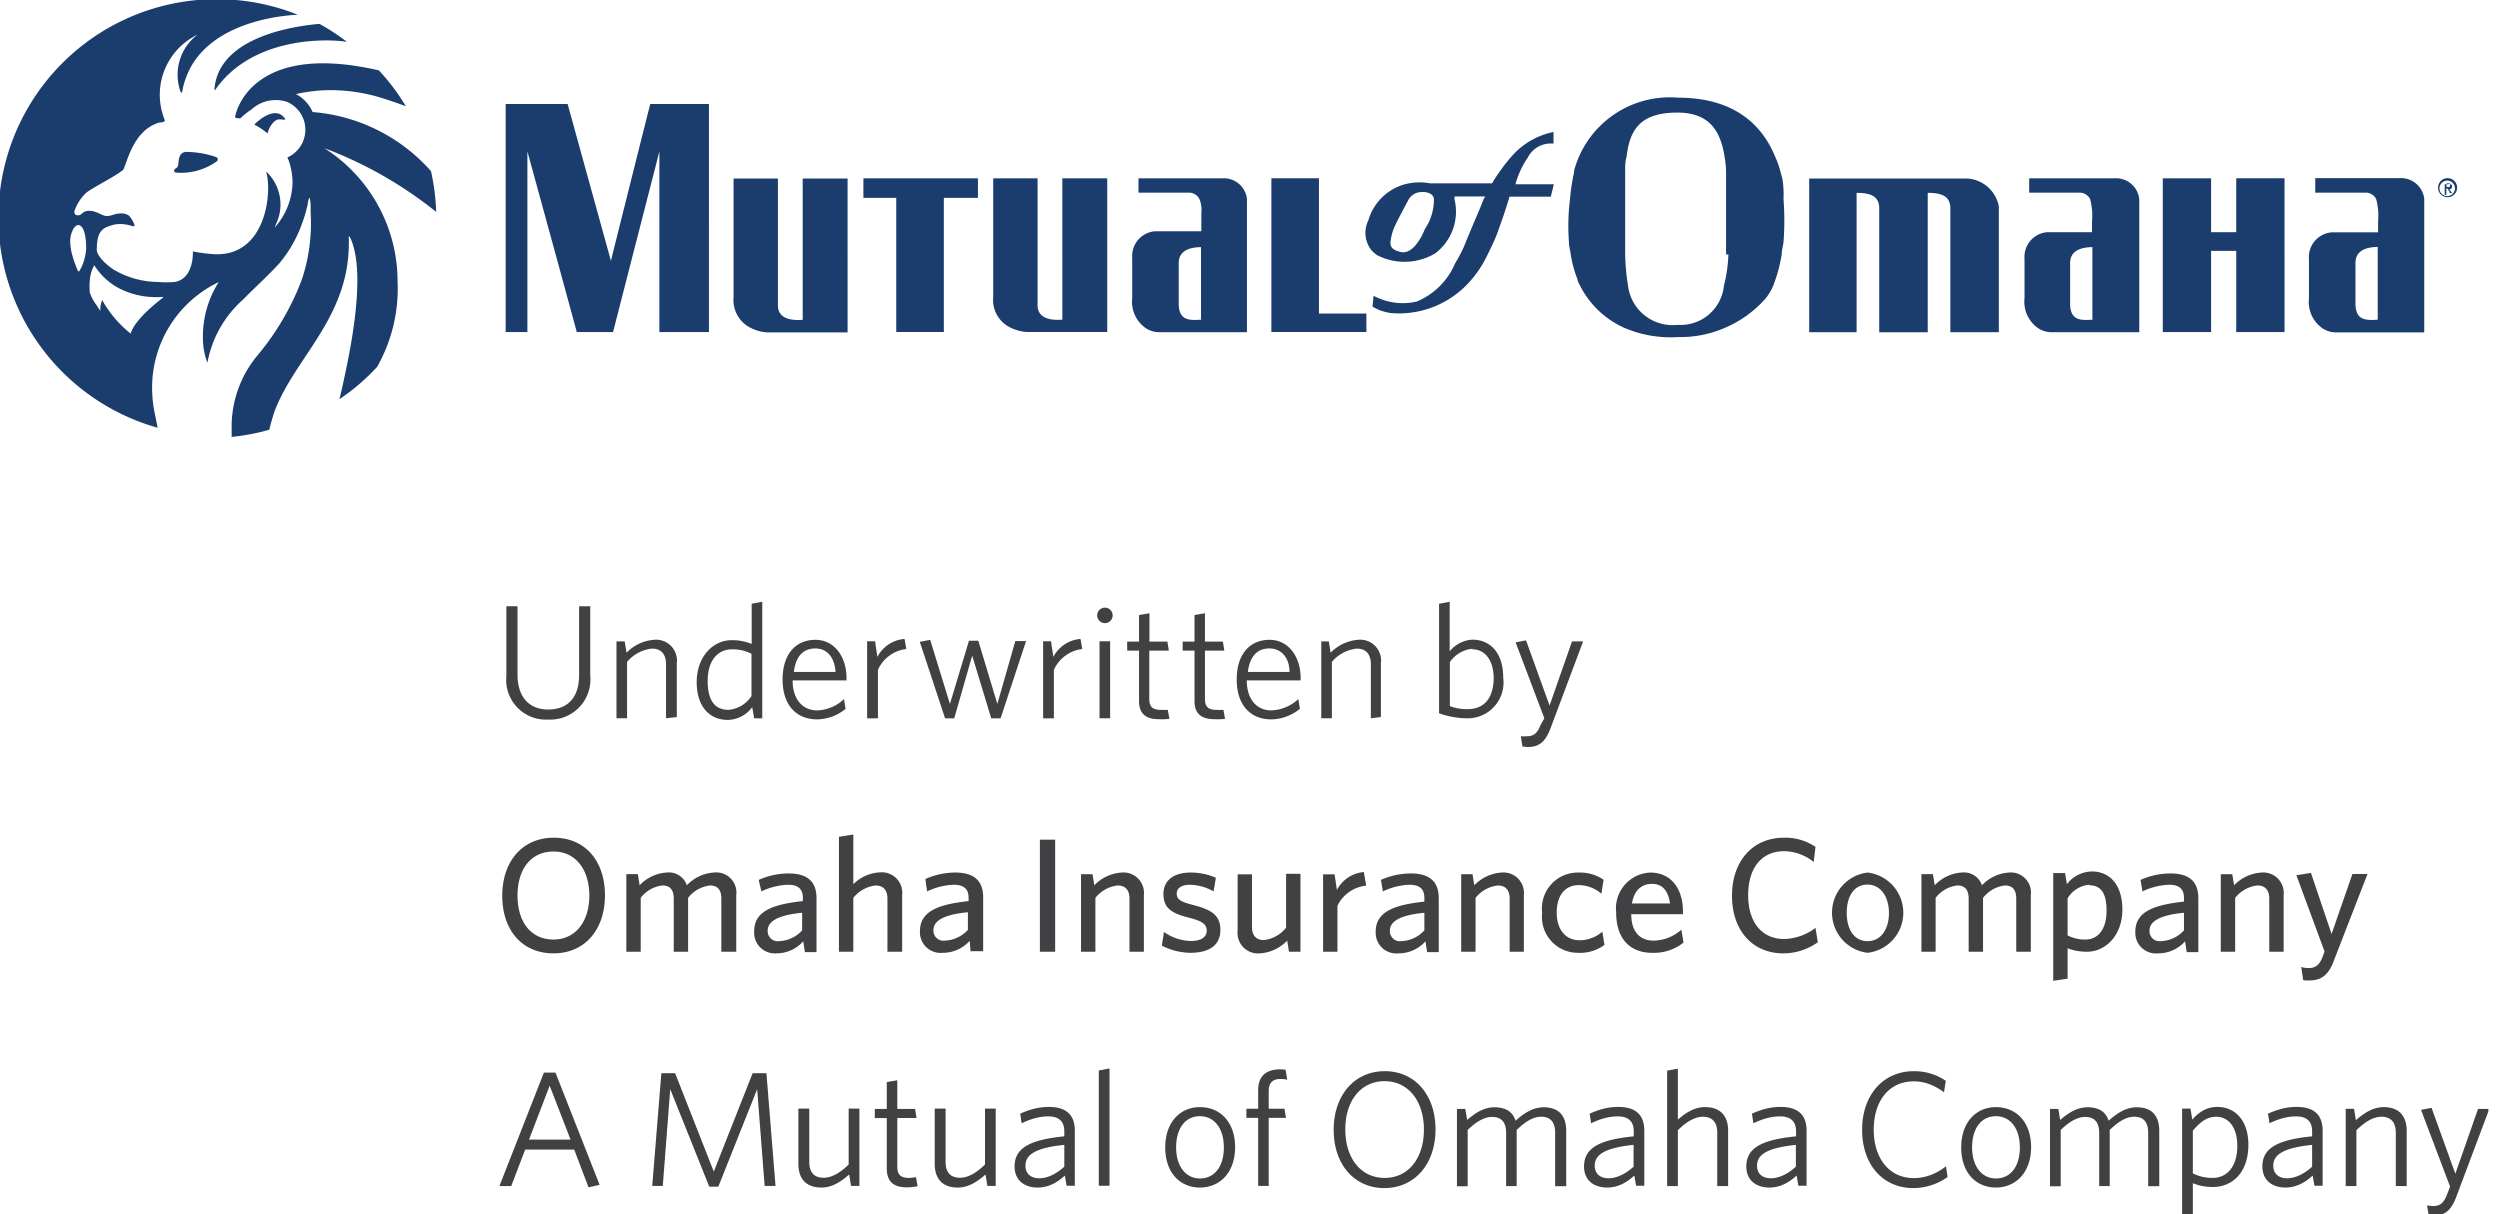
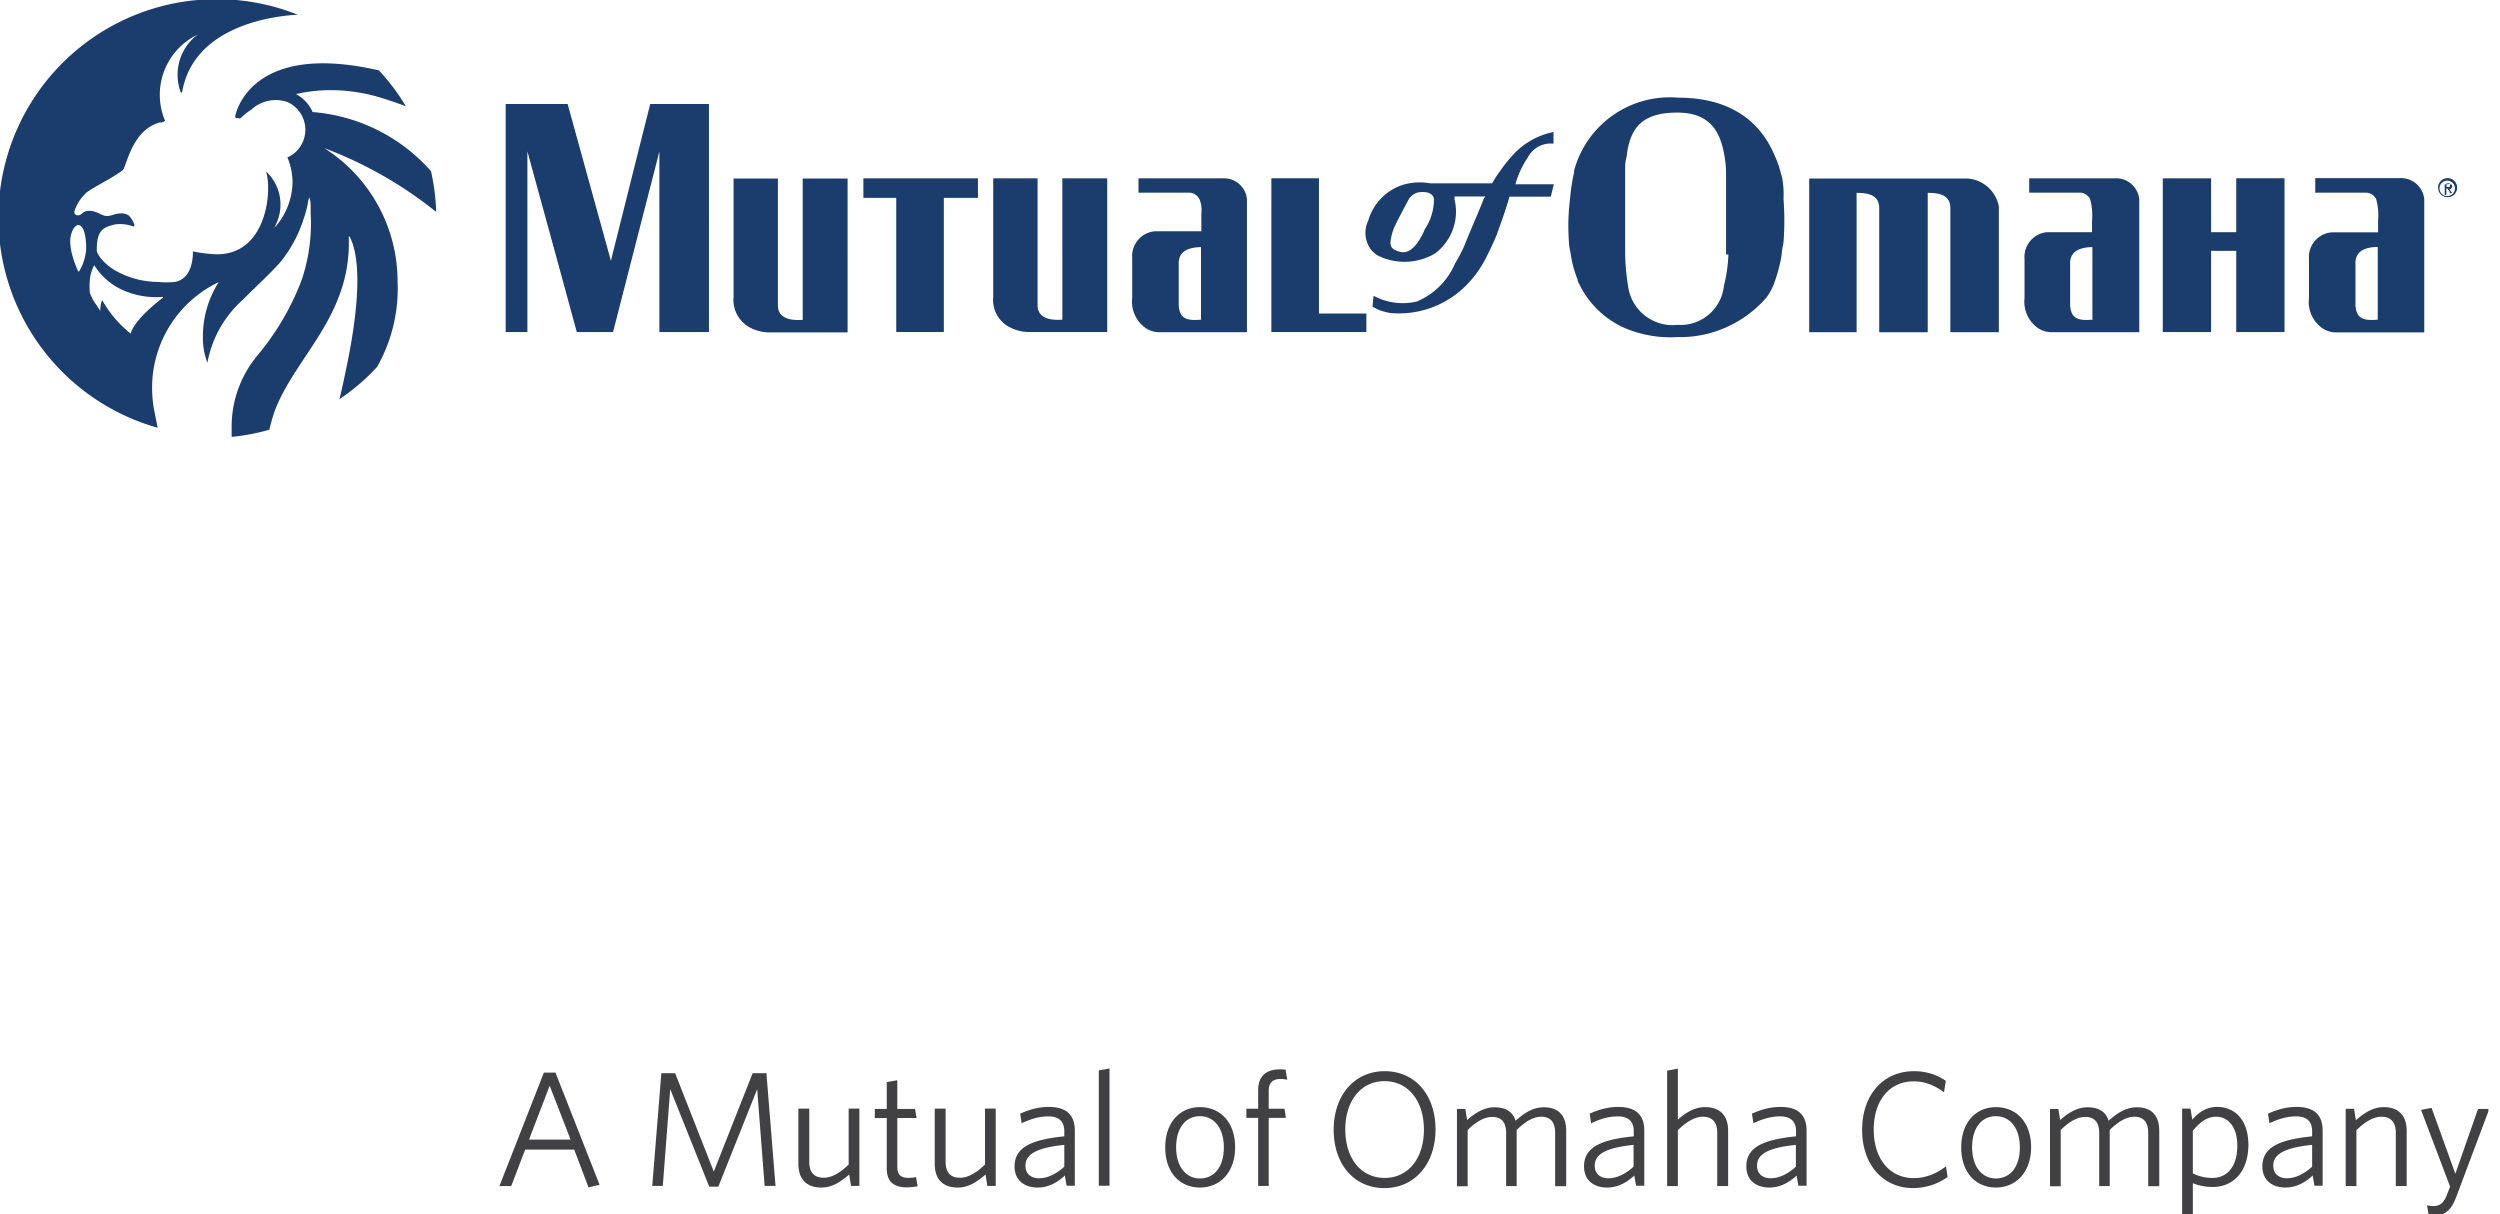
<svg xmlns="http://www.w3.org/2000/svg" width="140" height="68" fill="none">
  <g clip-path="url(#a)">
-     <path fill="#414042" d="M30.69 40.295a2.222 2.222 0 0 1-2.333-2.434V33.95h.623v3.832c0 1.156.574 1.95 1.72 1.95 1.147 0 1.73-.734 1.73-1.92v-3.862h.623v3.862a2.254 2.254 0 0 1-2.363 2.484ZM37.298 40.224v-3.017c0-.553-.251-.885-.794-.885-.541.061-1.038.328-1.388.744v3.158h-.593V35.92h.462l.1.633c.408-.421.955-.679 1.54-.724a1.167 1.167 0 0 1 1.276 1.308v3.017l-.603.07ZM40.978 35.85c.382-.005.762.066 1.116.212v-2.253l.593-.11v6.526h-.452l-.111-.624a1.74 1.74 0 0 1-1.378.714c-.945 0-1.73-.673-1.73-2.112 0-1.438.916-2.353 1.962-2.353Zm-.181 3.902a1.72 1.72 0 0 0 1.287-.774v-2.364a2.233 2.233 0 0 0-1.096-.25c-.765 0-1.358.582-1.358 1.78 0 1.196.493 1.608 1.166 1.608ZM45.755 40.285c-1.126 0-1.93-.764-1.93-2.232 0-1.469.773-2.223 1.84-2.223 1.066 0 1.74.955 1.74 2.142v.13h-3.018c0 1.006.513 1.68 1.378 1.68a2.283 2.283 0 0 0 1.498-.633l.09.543a2.524 2.524 0 0 1-1.598.593Zm-1.297-2.655h2.333c-.05-.764-.433-1.317-1.127-1.317-.693 0-1.106.452-1.206 1.317ZM49.164 37.51v2.715h-.604v-4.314h.443l.13.875a1.882 1.882 0 0 1 1.52-1.006l.1.563a2.01 2.01 0 0 0-1.59 1.167ZM56.032 40.225h-.523l-1.066-3.51-1.005 3.51h-.513l-1.418-4.284.583-.11 1.106 3.59 1.066-3.54h.523l1.066 3.54 1.006-3.52h.603l-1.428 4.324ZM59.018 37.51v2.715h-.603v-4.314h.443l.13.875a1.88 1.88 0 0 1 1.519-1.006l.1.563a2.011 2.011 0 0 0-1.589 1.167ZM61.876 34.895a.433.433 0 1 1 0-.866.433.433 0 0 1 0 .866Zm-.302 5.33V35.91h.593v4.314h-.593ZM64.902 40.275c-.674 0-1.116-.261-1.116-1.006v-2.835h-.664v-.503h.664v-1.489l.583-.1v1.589h1.006l.08.503H64.36v2.695c0 .432.17.623.634.623.133.007.268.007.402 0l.09.503c-.193.023-.388.03-.583.02ZM68.01 40.275c-.674 0-1.117-.261-1.117-1.006v-2.835h-.663v-.503h.663v-1.489l.584-.1v1.589h1.005l.08.503h-1.085v2.695c0 .432.17.623.633.623.134.007.268.007.402 0l.09.503a3.47 3.47 0 0 1-.593.02ZM71.187 40.285c-1.127 0-1.931-.764-1.931-2.232 0-1.469.774-2.223 1.84-2.223s1.74.955 1.74 2.142v.13h-3.017c0 1.006.513 1.68 1.378 1.68a2.333 2.333 0 0 0 1.508-.633l.09.543a2.575 2.575 0 0 1-1.608.593Zm-1.308-2.655h2.333c0-.764-.432-1.317-1.126-1.317s-1.096.452-1.207 1.317ZM76.768 40.224v-3.017c0-.553-.252-.885-.795-.885a2.122 2.122 0 0 0-1.388.744v3.158h-.593V35.92h.422l.101.633c.407-.421.954-.679 1.539-.724a1.167 1.167 0 0 1 1.277 1.308v3.017l-.563.07ZM82.148 40.225a4.725 4.725 0 0 1-1.56-.282V33.81l.594-.11v2.775a1.749 1.749 0 0 1 1.277-.654c.935 0 1.72.674 1.72 2.112a2.01 2.01 0 0 1-2.031 2.293Zm.301-3.892a1.72 1.72 0 0 0-1.257.744v2.464c.321.122.663.18 1.006.17.855 0 1.448-.552 1.448-1.769-.02-1.026-.523-1.579-1.187-1.579l-.01-.03ZM85.256 41.803l-.09-.574c.113.011.228.011.342 0 .372 0 .583-.16.764-.633l.211-.372-1.609-4.254.583-.11 1.318 3.65 1.257-3.59h.623l-1.82 4.847c-.302.824-.684 1.066-1.287 1.066l-.292-.03ZM30.992 53.388c-1.76 0-2.866-1.307-2.866-3.228 0-1.92 1.126-3.248 2.886-3.248 1.76 0 2.866 1.307 2.866 3.228 0 1.92-1.126 3.248-2.886 3.248Zm0-5.702c-1.237 0-2.011.956-2.011 2.464 0 1.509.774 2.464 2.011 2.464s2.011-1.006 2.011-2.464-.774-2.464-2.001-2.464h-.01ZM40.395 53.298V50.33c0-.442-.161-.744-.634-.744a1.83 1.83 0 0 0-1.227.694v3.017h-.804V50.33c0-.442-.16-.744-.633-.744a1.79 1.79 0 0 0-1.217.694v3.017h-.805v-4.344h.644l.1.623c.394-.42.934-.676 1.509-.714a1.066 1.066 0 0 1 1.136.714c.397-.422.94-.677 1.519-.714a1.127 1.127 0 0 1 1.247 1.267v3.168h-.835ZM45.071 53.298l-.09-.584a2.01 2.01 0 0 1-1.519.674 1.156 1.156 0 0 1-1.227-1.237c0-1.076.926-1.498 2.726-1.69v-.18c0-.543-.322-.734-.825-.734a3.7 3.7 0 0 0-1.498.372l-.151-.644c.528-.237 1.1-.36 1.68-.362 1.005 0 1.558.422 1.558 1.388v3.017h-.654v-.02Zm-.15-2.183c-1.59.151-1.931.594-1.931 1.006a.564.564 0 0 0 .643.583 1.832 1.832 0 0 0 1.287-.603v-.986ZM49.697 53.298v-2.966c0-.443-.192-.745-.664-.745a1.852 1.852 0 0 0-1.247.694v3.017h-.805v-6.436l.805-.13v2.785c.395-.4.926-.638 1.488-.664a1.145 1.145 0 0 1 1.247 1.267v3.178H49.697ZM54.353 53.298l-.05-.613a2.01 2.01 0 0 1-1.519.673 1.157 1.157 0 0 1-1.267-1.206c0-1.076.925-1.499 2.725-1.69v-.18c0-.544-.322-.735-.824-.735a3.7 3.7 0 0 0-1.499.372l-.1-.694c.528-.237 1.1-.36 1.679-.362 1.006 0 1.559.423 1.559 1.388v3.017h-.664l-.04.03Zm-.151-2.212c-1.589.15-1.93.593-1.93 1.005a.563.563 0 0 0 .643.584 1.831 1.831 0 0 0 1.287-.604v-.985ZM58.234 53.297v-6.274h.855v6.274h-.855ZM63.252 53.298v-2.966c0-.443-.19-.745-.663-.745a1.851 1.851 0 0 0-1.247.694v3.017h-.805v-4.344h.644l.1.623a2.323 2.323 0 0 1 1.529-.714 1.148 1.148 0 0 1 1.247 1.267v3.168h-.805ZM66.641 53.358a3.65 3.65 0 0 1-1.579-.402l.121-.764c.444.316.973.492 1.519.503.553 0 .874-.211.874-.573s-.24-.543-1.005-.734c-1.006-.252-1.418-.564-1.418-1.328 0-.764.583-1.197 1.518-1.197a3.46 3.46 0 0 1 1.418.292l-.13.764a2.736 2.736 0 0 0-1.318-.372c-.492 0-.744.191-.744.503s.221.453.895.623c1.066.272 1.549.584 1.549 1.408 0 .825-.583 1.277-1.7 1.277ZM70.111 48.953v2.946c0 .443.191.744.664.744a1.851 1.851 0 0 0 1.247-.694v-3.016h.804v4.364h-.643l-.1-.623c-.402.422-.948.677-1.53.714a1.146 1.146 0 0 1-1.246-1.268v-3.157h.804v-.01ZM74.897 50.724v2.574h-.804v-4.334h.643l.131.875a1.89 1.89 0 0 1 1.508-1.006l.131.764a2.01 2.01 0 0 0-1.609 1.127ZM79.915 53.298l-.09-.584a2.012 2.012 0 0 1-1.519.674 1.156 1.156 0 0 1-1.267-1.207c0-1.076.926-1.498 2.726-1.69v-.21c0-.543-.322-.734-.825-.734a3.7 3.7 0 0 0-1.498.372l-.11-.644c.527-.237 1.1-.36 1.678-.362 1.006 0 1.56.422 1.56 1.388v3.017h-.654v-.02Zm-.15-2.183c-1.59.151-1.931.594-1.931 1.006a.562.562 0 0 0 .644.583 1.831 1.831 0 0 0 1.287-.603v-.986ZM84.541 53.298v-2.966c0-.443-.19-.745-.663-.745a1.85 1.85 0 0 0-1.247.694v3.017h-.805v-4.344h.634l.1.623a2.323 2.323 0 0 1 1.529-.714 1.148 1.148 0 0 1 1.247 1.267v3.168h-.795ZM88.373 53.358a2.01 2.01 0 0 1-2.012-2.242 2.01 2.01 0 0 1 2.062-2.253c.49-.014.972.127 1.378.403l-.121.784a1.95 1.95 0 0 0-1.267-.483c-.744 0-1.237.543-1.237 1.539 0 .995.543 1.548 1.267 1.548a1.91 1.91 0 0 0 1.287-.482l.12.744c-.427.31-.949.467-1.477.443ZM92.516 53.358c-1.126 0-2.011-.673-2.011-2.262a2.01 2.01 0 0 1 1.9-2.233c1.257 0 1.84 1.006 1.84 2.162v.171H91.35c0 1.006.503 1.479 1.257 1.479a2.384 2.384 0 0 0 1.55-.614l.12.724c-.5.395-1.124.598-1.76.573Zm-1.157-2.765h2.163c-.101-.694-.413-1.096-1.006-1.096s-1.006.362-1.126 1.096h-.03ZM99.877 53.389c-1.76 0-2.886-1.308-2.886-3.229 0-1.92 1.147-3.248 2.906-3.248a3.017 3.017 0 0 1 1.77.513l-.1.845a2.685 2.685 0 0 0-1.66-.603c-1.267 0-2.01.955-2.01 2.463 0 1.509.763 2.454 2.01 2.454a3.016 3.016 0 0 0 1.76-.623l.131.804c-.56.403-1.231.62-1.92.623ZM104.584 53.358a2.264 2.264 0 0 1 0-4.495 2.264 2.264 0 0 1 1.429 3.753 2.264 2.264 0 0 1-1.429.742Zm0-3.821c-.774 0-1.167.674-1.167 1.589 0 .915.413 1.579 1.167 1.579s1.197-.674 1.197-1.58c0-.904-.463-1.588-1.197-1.588ZM112.91 53.298V50.33c0-.442-.161-.744-.633-.744a1.828 1.828 0 0 0-1.227.694v3.017h-.805V50.33c0-.442-.161-.744-.633-.744a1.79 1.79 0 0 0-1.217.694v3.017h-.794v-4.344h.643l.101.623c.394-.42.933-.676 1.508-.714a1.067 1.067 0 0 1 1.137.714c.397-.422.94-.677 1.518-.714a1.126 1.126 0 0 1 1.217 1.267v3.168h-.815ZM116.872 53.297a3.014 3.014 0 0 1-1.086-.191v1.7l-.805.12v-6.034h.664l.101.624a1.803 1.803 0 0 1 1.408-.714c.935 0 1.699.684 1.699 2.132s-.935 2.363-1.981 2.363Zm.131-3.751a1.558 1.558 0 0 0-1.217.764v2.072c.31.16.656.24 1.006.231.683 0 1.176-.553 1.176-1.619 0-1.066-.382-1.418-.965-1.418v-.03ZM122.454 53.298l-.091-.584a2.003 2.003 0 0 1-1.518.674 1.155 1.155 0 0 1-1.267-1.207c0-1.076.925-1.498 2.725-1.69v-.21c0-.543-.322-.734-.825-.734a3.7 3.7 0 0 0-1.498.372l-.111-.644a4.134 4.134 0 0 1 1.68-.362c1.005 0 1.558.422 1.558 1.388v3.017h-.653v-.02Zm-.151-2.183c-1.589.151-1.931.594-1.931 1.006a.56.56 0 0 0 .184.443.57.57 0 0 0 .46.14 1.833 1.833 0 0 0 1.287-.603v-.986ZM127.079 53.298v-2.966c0-.443-.191-.745-.663-.745a1.847 1.847 0 0 0-1.247.694v3.017h-.805v-4.344h.644l.1.623a2.325 2.325 0 0 1 1.529-.714 1.147 1.147 0 0 1 1.247 1.267v3.168h-.805ZM128.98 54.886l-.111-.734c.138.04.28.06.423.06.362 0 .603-.17.774-.633l.11-.292-1.578-4.273.814-.131 1.157 3.419 1.166-3.359h.845l-1.85 4.767c-.352 1.005-.825 1.197-1.459 1.197a1.479 1.479 0 0 1-.291-.02Z" />
-     <path fill="#1A3D6D" d="M19.428 2.343a12.304 12.304 0 0 0-1.538-1.006c-1.267.11-5.682.674-5.883 3.69 0 0 0 .06.05 0 2.021-2.916 6.094-2.886 7.371-2.684ZM10.468 8.507a.382.382 0 0 0-.402.252c-.13.301 0 .533-.211.663-.211.131-.06.242 0 .242a3.41 3.41 0 0 0 2.262-.614.14.14 0 0 0 0-.251 5.39 5.39 0 0 0-1.649-.292ZM15.657 6.688h.07c.171 0 .302.07.212-.07-.503-.684-1.408.06-1.7.361.267.134.517.3.744.493.101-.432.433-.825.674-.784Z" />
    <path fill="#1A3D6D" d="M22.264 15.758a8.839 8.839 0 0 0-4.103-7.462 22.848 22.848 0 0 1 6.265 3.57 12.07 12.07 0 0 0-.291-2.283 9.885 9.885 0 0 0-6.628-3.308 2.061 2.061 0 0 0-.935-1.006 8.81 8.81 0 0 1 2.012-.22 9.624 9.624 0 0 1 2.705.411c.573.171 1.327.443 1.438.493a11.576 11.576 0 0 0-1.509-2.011c-7.33-1.69-8.045 2.564-8.045 2.564a.09.09 0 0 0 .06.11h.131a.1.1 0 0 0 .11 0c.185-.18.387-.342.604-.482a2.011 2.011 0 0 1 2.012-.422 1.7 1.7 0 0 1 0 3.107c.03.059.057.119.08.181.142.404.214.83.211 1.257a3.912 3.912 0 0 1-1.005 2.494l.13-.312a2.525 2.525 0 0 0-.603-2.835c.352 1.156 0 4.686-2.806 4.635a8.337 8.337 0 0 1-1.297-.16s.09 1.508-1.006 1.71c-.314.03-.63.03-.945 0a4.918 4.918 0 0 1-2.504-.705c-.674-.452-.935-.915-.925-1.076 0-1.136.352-1.267 1.006-1.438.338-.05.683-.015 1.005.1a.07.07 0 0 0 .09-.1 1.407 1.407 0 0 0-.311-.503.764.764 0 0 0-.513-.11c-.261 0-.473.15-.734.14-.262-.01-.533-.281-.945-.291-.413-.01-.403.241-.634.251-.231.01-.241-.17-.201-.281.14-.385.37-.73.674-1.006.563-.392 1.498-.835 2.011-1.237.211-.15.483-2.232 2.072-2.675.13 0 .19 0 .301-.1a3.74 3.74 0 0 1 1.82-4.817 2.816 2.816 0 0 0-.935 3.238h.07c.634-3.781 5.23-4.294 6.477-4.355a12.229 12.229 0 1 0-7.844 23.13l-.201-1.006a7.038 7.038 0 0 1-.11-1.227 6.547 6.547 0 0 1 3.73-5.923 5.651 5.651 0 0 0-.885 3.077c-.008.491.078.98.252 1.438a6.225 6.225 0 0 1 2.01-3.55c.614-.633 1.258-1.196 2.012-2.01a7.222 7.222 0 0 0 1.287-2.263c.08-.222.161-.463.221-.694l.09-.362c0-.12.061-.362.102-.362.037.141.057.286.06.432v.433a9.936 9.936 0 0 1-.443 3.56l-.09.26a14.673 14.673 0 0 1-2.444 4.144 6.234 6.234 0 0 0-1.448 3.882v.684a12.064 12.064 0 0 0 2.112-.403c.07-.352.282-1.005.282-1.005 1.166-3.118 4.344-5.37 4.163-9.815h.05c.835 1.639.302 5.139-.261 7.733-.101.483-.212 1.006-.312 1.378a11.678 11.678 0 0 0 2.112-1.81 8.87 8.87 0 0 0 1.146-4.787Zm-17.679-.845c-.06.11-.13.292-.18.292-.051 0-.152-.312-.212-.463-.06-.15-.09-.261-.13-.402a2.885 2.885 0 0 1-.121-.654c-.037-.31.026-.623.18-.895 0 0 .152-.2.242-.19.382 0 .463.804.463 1.317-.024.343-.105.68-.242.995Zm4.536 1.76c-1.75 1.348-1.79 2.011-1.8 2.011a6.387 6.387 0 0 1-1.6-1.88 1.387 1.387 0 0 0-.1.603c0 .08 0 0 0 0a1.816 1.816 0 0 1-.191-.291 2.453 2.453 0 0 1-.402-.735 4.144 4.144 0 0 1 0-.673c.019-.3.104-.593.251-.855a3.66 3.66 0 0 0 1.458 1.327c.743.362 1.57.515 2.394.443 0 0 .01.04-.01.05ZM73.862 14.25V9.984h-2.665v8.608h5.32v-1.035h-2.655v-3.309ZM48.35 11.082h1.84v7.511h2.665V11.081h1.91V9.986H48.35v1.097ZM44.951 14.25v3.66c-.754.06-1.388-.12-1.388-.804v-7.11H41.08v6.647a1.74 1.74 0 0 0 1.005 1.74c.289.141.604.22.925.231h4.455V9.996h-2.514v4.254ZM68.493 9.985h-4.737v.805h2.886a.663.663 0 0 1 .523.352c.105.254.143.531.111.804v1.006h-2.605a1.388 1.388 0 0 0-1.267 1.488v2.253a1.8 1.8 0 0 0 .755 1.68c.24.161.525.242.814.23h4.857v-7.451a1.297 1.297 0 0 0-1.337-1.167ZM67.276 17.9c-.754.06-1.217 0-1.267-.804v-2.363c0-.694.603-.885 1.247-.895v4.022l.02.04ZM59.492 14.25v3.65c-.754.06-1.387-.121-1.387-.805v-7.11H55.62v6.648a1.71 1.71 0 0 0 1.005 1.73c.289.14.604.22.925.23h4.455V9.985h-2.514v4.264ZM110.135 9.996h-8.82v8.608h2.655v-7.803c.754 0 1.267.17 1.267.864v6.94h2.716V10.8c.754 0 1.267.17 1.267.864v6.94h2.715v-7.04a1.916 1.916 0 0 0-1.8-1.569ZM99.807 9.985l-.12-.442a4.965 4.965 0 0 0-.282-.775c-.925-2.252-2.836-3.298-5.43-3.298a5.55 5.55 0 0 0-5.823 4.073v.09a11.297 11.297 0 0 0-.231 1.509c-.1.804-.12 1.615-.06 2.423 0 .232.07.453.1.674.072.483.2.955.382 1.408 0 .11.08.231.141.352a5.119 5.119 0 0 0 2.484 2.363 6.576 6.576 0 0 0 3.017.513 6.235 6.235 0 0 0 2.604-.513 6.365 6.365 0 0 0 2.313-1.68c.162-.213.298-.446.403-.693a8.703 8.703 0 0 0 .472-1.75c0-.221.07-.453.1-.674.061-.806.061-1.617 0-2.423a5.27 5.27 0 0 0-.07-1.157ZM96.79 14.25a8.188 8.188 0 0 1-.25 1.75 2.443 2.443 0 0 1-2.595 2.192A2.514 2.514 0 0 1 91.169 16a12.685 12.685 0 0 1-.16-1.75V9.562c0-.27 0-.532.08-.773.17-1.56.804-2.484 2.835-2.484 1.79 0 2.424 1.005 2.655 2.484.044.256.07.514.08.774v4.686h.131ZM35.477 9.543l-1.176 4.696-.09.372-.101-.372-1.297-4.696-1.026-3.72h-3.47v12.771h1.217V8.477l.292 1.066 1.287 4.696 1.187 4.355h2.031l1.116-4.355 1.207-4.696.271-1.066v10.117h2.776V5.823h-3.288l-.936 3.72ZM84.03 9.544c-.172.232-.33.473-.474.724h-3.469a3.237 3.237 0 0 0-1.448.06 2.947 2.947 0 0 0-2.011 2.011 1.578 1.578 0 0 0 .17 1.67c.091.1.193.191.302.271a3.358 3.358 0 0 0 3.108 0l.16-.09a2.926 2.926 0 0 0 1.087-3.017.995.995 0 0 1 0-.171h1.73a.625.625 0 0 0-.111.17c-.171.463-.634 1.51-1.006 2.424a5.23 5.23 0 0 1-.312.674c-.09.181-.19.342-.271.483a4.023 4.023 0 0 1-2.142 2.132 3.45 3.45 0 0 1-2.424-.322l-.06.613.382.191a4.1 4.1 0 0 0 .603.161 5.308 5.308 0 0 0 4.214-1.498 6.146 6.146 0 0 0 1.237-1.75c.1-.201.211-.422.322-.674.133-.28.247-.569.342-.864a24.9 24.9 0 0 0 .573-1.73h2.313l.17-.694h-2.151c.067-.248.155-.49.261-.724.12-.271.264-.53.433-.774a1.438 1.438 0 0 1 1.438-.775v-.653a4.213 4.213 0 0 0-2.142 1.146c-.3.314-.576.65-.825 1.006Zm-4.235 3.278c-.103.267-.238.52-.402.754-.291.402-.623.634-1.005.523-.383-.11-.523-.231-.523-.523.033-.35.132-.691.291-1.006.131-.291.754-1.447.754-1.447a.895.895 0 0 1 .523-.352c.463-.07.815.06.865.351a2.926 2.926 0 0 1-.503 1.7ZM118.411 9.985h-4.776v.805h2.886a.67.67 0 0 1 .523.352c.109.399.147.814.11 1.227v.633h-2.514a1.389 1.389 0 0 0-1.267 1.489v2.202a1.804 1.804 0 0 0 .754 1.68c.24.161.526.242.815.23h4.857v-7.451a1.308 1.308 0 0 0-1.388-1.167Zm-1.216 7.915c-.755.06-1.217 0-1.268-.805v-2.363c0-.694.604-.885 1.247-.895v4.022l.021.04ZM134.39 9.975h-4.736v.815h2.886a.665.665 0 0 1 .523.352c.109.399.147.815.11 1.227v.643h-2.604a1.386 1.386 0 0 0-1.267 1.489v2.202a1.798 1.798 0 0 0 .754 1.68c.24.161.525.242.815.23h4.887v-7.471a1.307 1.307 0 0 0-1.368-1.167Zm-1.217 7.925c-.754.06-1.216 0-1.267-.805v-2.373c0-.694.604-.885 1.247-.895V17.9h.02ZM125.229 11.142v1.86h-1.408V9.985h-2.705V18.594h2.705v-4.545h1.408v4.545h2.705V9.984h-2.705v1.157ZM137.065 9.976a.534.534 0 1 0 0 1.068.534.534 0 0 0 0-1.068Zm0 1.005a.433.433 0 1 1 0-.865.433.433 0 0 1 0 .865Z" />
    <path fill="#1A3D6D" d="M137.186 10.388c.01.026.01.055 0 .08a.172.172 0 0 1-.121 0h-.06v-.2h.151s.06 0 .06.08l-.03.04Zm.131.423-.101-.141a.22.22 0 0 0-.06-.07.15.15 0 0 0 .151-.098.152.152 0 0 0 .01-.064.14.14 0 0 0-.061-.12.221.221 0 0 0-.161 0h-.191v.593h.091v-.352h.06a1.5 1.5 0 0 0 .121.171c.007.03.007.06 0 .09l.141-.01Z" />
    <path fill="#414042" d="M32.155 64.377H29.41l-.782 2.044h-.661l2.49-6.354h.65l2.471 6.283-.62.142-.803-2.115Zm-2.531-.559h2.328l-1.17-3.019-1.158 3.02ZM42.819 66.411l-.417-5.418-2.175 5.459h-.509l-2.185-5.459-.417 5.418h-.59l.509-6.312h.772l2.165 5.51 2.176-5.51h.772l.509 6.312h-.61ZM45.319 62.091v2.979c0 .559.254.884.803.884.457 0 .925-.274 1.403-.742v-3.13h.6v4.33h-.468l-.102-.64c-.477.416-.965.731-1.555.731-.874 0-1.291-.508-1.291-1.332v-3.09h.61v.01ZM50.788 66.492c-.681 0-1.129-.265-1.129-1.058V62.61h-.67V62.1h.67v-1.504l.59-.102V62.1h.996l.081.508H50.25v2.725c0 .437.173.63.64.63.142 0 .305-.03.407-.04l.091.508c-.122.02-.345.06-.6.06ZM52.954 62.091v2.979c0 .559.254.884.803.884.457 0 .925-.274 1.403-.742v-3.13h.6v4.33h-.468l-.102-.64c-.478.416-.966.731-1.555.731-.874 0-1.291-.508-1.291-1.332v-3.09h.61v.01ZM59.733 66.41l-.102-.58c-.406.377-.904.672-1.525.672-.752 0-1.29-.417-1.29-1.18 0-1.016.823-1.494 2.785-1.687v-.285c0-.59-.346-.833-.895-.833-.508 0-1.016.152-1.494.386l-.081-.539c.508-.223.996-.376 1.606-.376.965 0 1.453.437 1.453 1.332v3.08h-.457v.01Zm-.132-2.297c-1.698.173-2.176.59-2.176 1.169 0 .457.316.701.773.701.468 0 .976-.254 1.403-.65v-1.22ZM61.532 66.411v-6.465l.6-.112v6.567h-.6v.01ZM67.195 66.502c-1.108 0-1.942-.823-1.942-2.246 0-1.434.854-2.257 1.942-2.257 1.128 0 1.972.823 1.972 2.257-.01 1.423-.865 2.246-1.972 2.246Zm0-3.995c-.803 0-1.332.661-1.332 1.749 0 1.057.539 1.738 1.332 1.738.813 0 1.341-.66 1.341-1.738 0-1.057-.528-1.749-1.341-1.749ZM71.708 60.423c-.417 0-.66.194-.66.671v.997h.884l.08.508h-.965v3.812h-.59v-3.812h-.66v-.508h.66v-1.047c0-.803.478-1.16 1.22-1.16.133 0 .224.01.316.021l.091.56a1.615 1.615 0 0 0-.376-.042ZM77.523 66.533c-1.688 0-2.837-1.332-2.837-3.263 0-1.942 1.17-3.284 2.857-3.284 1.698 0 2.846 1.332 2.846 3.263 0 1.932-1.169 3.284-2.866 3.284Zm.01-5.988c-1.322 0-2.196 1.098-2.196 2.704 0 1.617.874 2.715 2.206 2.715 1.322 0 2.196-1.098 2.196-2.704 0-1.617-.885-2.715-2.206-2.715ZM87.088 66.41v-2.978c0-.56-.233-.895-.782-.895-.448 0-.895.275-1.373.742v3.142h-.59v-2.979c0-.559-.233-.894-.782-.894-.447 0-.905.274-1.372.731v3.152h-.6V62.1h.468l.101.62c.468-.407.956-.712 1.525-.712.67 0 1.037.274 1.19.752.477-.427.975-.752 1.575-.752.864 0 1.26.498 1.26 1.321v3.1h-.62v-.02ZM91.623 66.41l-.102-.58c-.407.377-.905.672-1.525.672-.752 0-1.29-.417-1.29-1.18 0-1.016.822-1.494 2.784-1.687v-.285c0-.59-.345-.833-.894-.833-.508 0-1.017.152-1.495.386l-.08-.539c.507-.223.995-.376 1.605-.376.966 0 1.454.437 1.454 1.332v3.08h-.457v.01Zm-.143-2.297c-1.697.173-2.175.59-2.175 1.169 0 .457.315.701.772.701.468 0 .976-.254 1.403-.65v-1.22ZM96.166 66.41v-2.978c0-.559-.254-.894-.803-.894-.457 0-.925.284-1.403.752v3.13h-.6v-6.464l.6-.112V62.7c.447-.396.935-.701 1.525-.701.864 0 1.29.498 1.29 1.321v3.1h-.609v-.01ZM100.711 66.41l-.101-.58c-.407.377-.905.672-1.525.672-.752 0-1.291-.417-1.291-1.18 0-1.016.823-1.494 2.785-1.687v-.285c0-.59-.345-.833-.894-.833-.508 0-1.017.152-1.495.386l-.08-.539c.507-.223.995-.376 1.605-.376.966 0 1.454.437 1.454 1.332v3.08h-.458v.01Zm-.142-2.297c-1.698.173-2.175.59-2.175 1.169 0 .457.315.701.772.701.468 0 .976-.254 1.403-.65v-1.22ZM107.145 66.533c-1.708 0-2.867-1.322-2.867-3.263 0-1.942 1.169-3.284 2.908-3.284.711 0 1.301.214 1.779.54l-.102.64c-.498-.366-1.047-.61-1.688-.61-1.392 0-2.246 1.097-2.246 2.704 0 1.616.874 2.714 2.246 2.714.682 0 1.291-.265 1.8-.661l.091.6a3.355 3.355 0 0 1-1.921.62ZM111.77 66.502c-1.108 0-1.942-.823-1.942-2.246 0-1.434.854-2.257 1.942-2.257 1.128 0 1.972.823 1.972 2.257-.01 1.423-.874 2.246-1.972 2.246Zm0-3.995c-.803 0-1.332.661-1.332 1.749 0 1.057.539 1.738 1.332 1.738.813 0 1.342-.66 1.342-1.738 0-1.057-.529-1.749-1.342-1.749ZM120.299 66.41v-2.978c0-.56-.234-.895-.782-.895-.448 0-.895.275-1.373.742v3.142h-.589v-2.979c0-.559-.234-.894-.783-.894-.447 0-.905.274-1.372.731v3.152h-.6V62.1h.467l.102.62c.468-.407.956-.712 1.525-.712.671 0 1.037.274 1.189.752.478-.427.976-.752 1.576-.752.864 0 1.26.498 1.26 1.321v3.1h-.62v-.02ZM123.927 66.471c-.427 0-.813-.081-1.128-.213v1.728l-.6.102V62.08h.468l.101.62c.336-.386.773-.712 1.403-.712.946 0 1.739.691 1.739 2.135-.011 1.586-.936 2.348-1.983 2.348Zm.173-3.934c-.508 0-.905.305-1.301.783v2.389c.335.162.661.254 1.108.254.773 0 1.382-.59 1.382-1.8 0-1.056-.508-1.626-1.189-1.626ZM129.611 66.41l-.102-.58c-.406.377-.905.672-1.525.672-.752 0-1.291-.417-1.291-1.18 0-1.016.824-1.494 2.786-1.687v-.285c0-.59-.346-.833-.895-.833-.508 0-1.016.152-1.494.386l-.082-.539c.509-.223.997-.376 1.607-.376.965 0 1.453.437 1.453 1.332v3.08h-.457v.01Zm-.132-2.297c-1.698.173-2.176.59-2.176 1.169 0 .457.315.701.773.701.467 0 .976-.254 1.403-.65v-1.22ZM134.165 66.41v-2.978c0-.559-.254-.894-.803-.894-.457 0-.925.284-1.403.752v3.131h-.6v-4.33h.468l.102.64c.477-.417.976-.732 1.555-.732.864 0 1.291.498 1.291 1.332v3.09h-.61v-.01ZM136.005 68.038l-.091-.54c.101.021.223.041.345.041.376 0 .59-.162.773-.64l.173-.447-1.627-4.3.59-.112 1.331 3.69 1.271-3.629h.63l-1.84 4.9c-.305.833-.691 1.077-1.301 1.077-.101-.02-.183-.03-.254-.04Z" />
  </g>
  <defs>
    <clipPath id="a">
      <path fill="#fff" d="M0 0h139.349v68H0z" />
    </clipPath>
  </defs>
</svg>